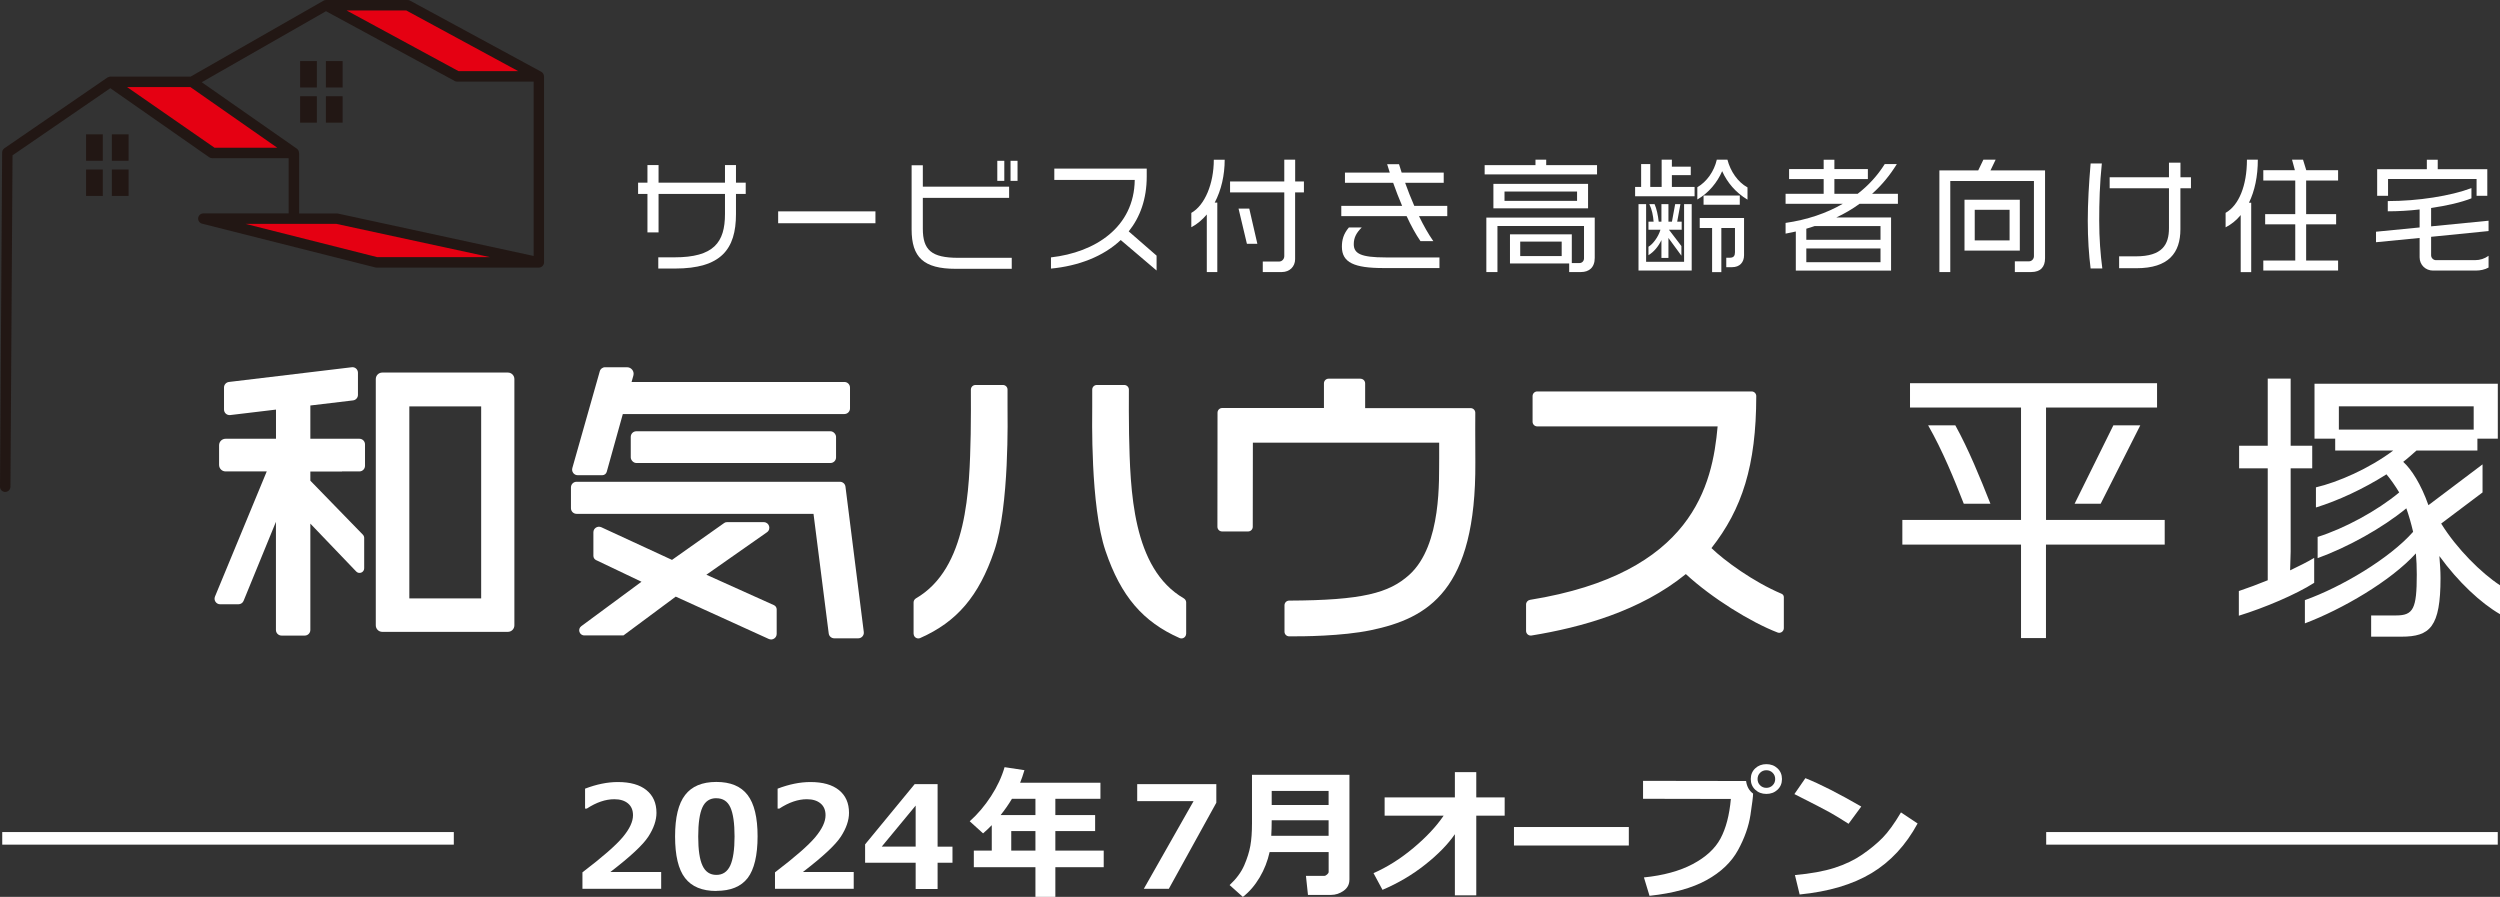
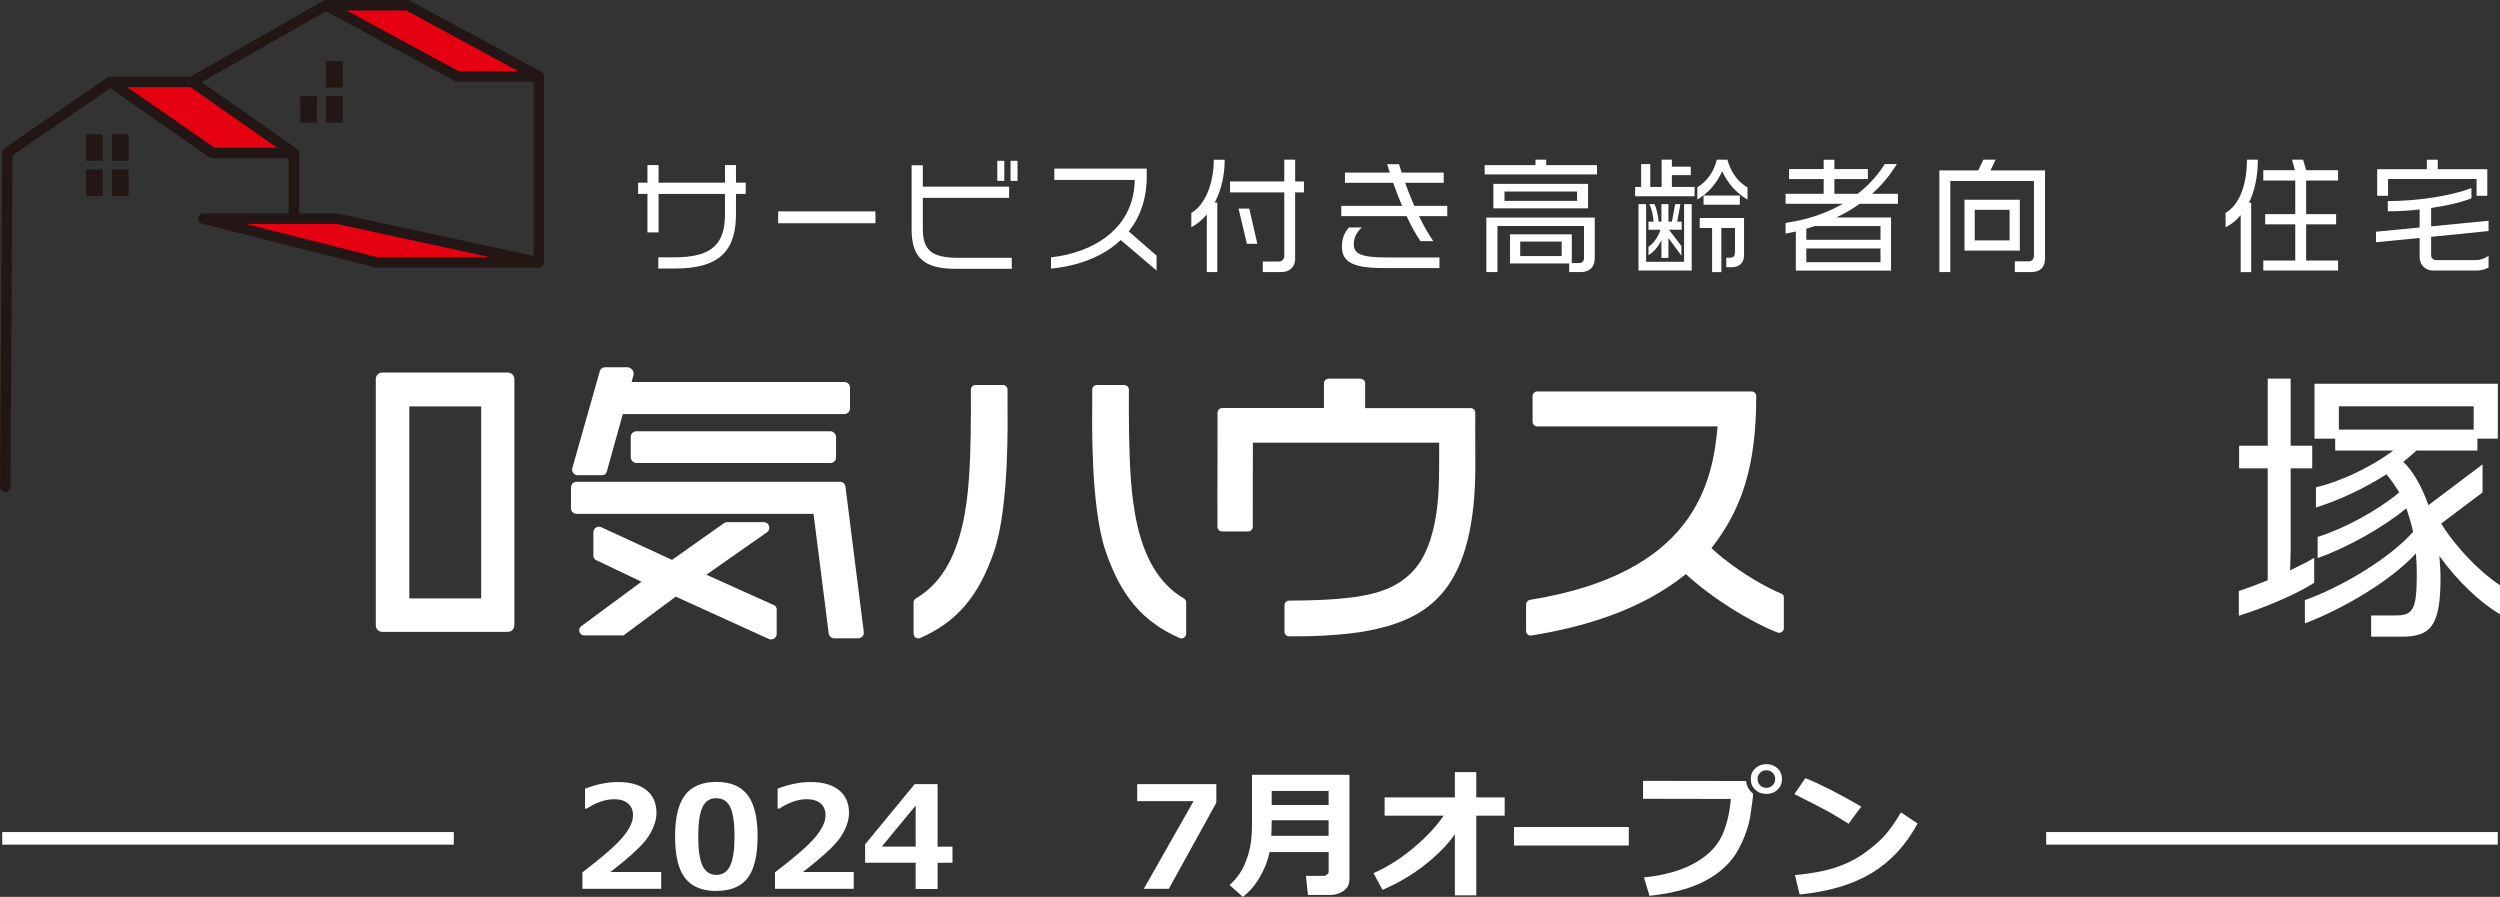
<svg xmlns="http://www.w3.org/2000/svg" id="_レイヤー_2" viewBox="0 0 456.91 163.92">
  <rect x="0" y="0" width="456.91" height="163.92" fill="#333333" stroke="none" />
  <defs>
    <style>.cls-1{fill:#221714;}.cls-1,.cls-2,.cls-3{stroke-width:0px;}.cls-2{fill:#e50012;}.cls-3{fill:#fff;}</style>
  </defs>
  <g id="_レイヤー_2-2">
    <polygon class="cls-2" points="53.71 27.96 38.78 27.96 20.17 14.96 35.09 14.96 53.71 27.96" />
    <polygon class="cls-2" points="98.48 47.96 68.84 47.96 37.17 39.96 61.55 39.96 98.48 47.96" />
    <polygon class="cls-2" points="98.48 13.96 83.56 13.96 59.57 .96 74.49 .96 98.48 13.96" />
    <rect class="cls-1" x="15.73" y="24.55" width="3.06" height="4.83" />
    <rect class="cls-1" x="20.44" y="24.55" width="3.06" height="4.83" />
    <rect class="cls-1" x="15.73" y="30.98" width="3.06" height="4.83" />
    <rect class="cls-1" x="20.44" y="30.98" width="3.06" height="4.83" />
-     <rect class="cls-1" x="54.85" y="11.16" width="3.06" height="4.83" />
    <rect class="cls-1" x="59.56" y="11.16" width="3.06" height="4.83" />
    <rect class="cls-1" x="54.85" y="17.59" width="3.06" height="4.83" />
    <rect class="cls-1" x="59.56" y="17.59" width="3.06" height="4.83" />
    <path class="cls-1" d="M99.43,13.96h-.01c0-.34-.18-.67-.49-.84L74.95.12c-.14-.08-.3-.12-.46-.12h-14.92c-.17,0-.33.06-.47.14h0s-24.26,13.86-24.26,13.86h-14.67s-.08.01-.12.02c-.04,0-.08,0-.12.02-.09.02-.18.06-.25.11-.02,0-.04.01-.05.02L.8,27.1c-.26.18-.41.47-.41.78L0,88.95c0,.53.42.96.95.96h0c.52,0,.95-.42.96-.95l.38-60.57,17.87-12.27,18.07,12.62c.16.11.35.17.55.17h13.97v10.09h-15.58c-.48,0-.89.36-.95.84s.25.93.71,1.04l31.67,8c.08.02.15.03.23.03h29.64c.49,0,.9-.37.95-.85,0-.04,0-.07,0-.1h.01V13.96ZM74.25,1.91l20.46,11.09h-10.91L63.34,1.91h10.92ZM39.21,27l-15.99-11.09h11.57l15.88,11.09h-11.46ZM54.65,28.02c.02-.33-.12-.65-.4-.85l-17.38-12.14L59.58,2.05l23.52,12.75c.14.08.3.12.46.12h13.97v31.86l-35.77-7.75c-.07-.01-.13-.02-.2-.02h-6.89v-10.98h-.01ZM68.96,47l-24.11-6.09h16.6l28.12,6.09h-20.6Z" />
-     <path class="cls-3" d="M62.51,86.16h3.18c.56,0,1.02-.46,1.02-1.02v-3.93c0-.56-.46-1.02-1.02-1.02h-8.97v-6.08l7.8-.93c.51-.06.9-.49.9-1.01v-4.04c0-.61-.52-1.09-1.13-1.01l-22.45,2.69c-.51.06-.9.5-.9,1.01v4.03c0,.61.53,1.08,1.14,1.01l8.36-1v5.33h-9.21c-.66,0-1.19.53-1.19,1.19v3.59c0,.66.53,1.19,1.19,1.19h7.52l-9.46,22.87c-.28.67.22,1.41.94,1.41h3.35c.41,0,.79-.25.94-.63l5.91-14.44v19.77c0,.56.46,1.02,1.02,1.02h4.25c.56,0,1.02-.46,1.02-1.02v-19.44l8.38,8.75c.53.55,1.46.18,1.46-.59v-5.55c0-.22-.09-.43-.24-.59l-9.6-9.87v-1.67h5.79Z" />
    <path class="cls-3" d="M92.82,68.09h-22.95c-.66,0-1.19.53-1.19,1.19v45.01c0,.66.53,1.19,1.19,1.19h22.95c.66,0,1.19-.53,1.19-1.19v-45.01c0-.66-.53-1.19-1.19-1.19ZM87.94,109.37h-13.13v-35.09h13.13v35.09Z" />
    <path class="cls-3" d="M114.6,67.12h-4c-.46-.01-.86.29-.98.73l-5.02,17.7c-.18.65.3,1.3.98,1.3h4.49c.38,0,.72-.25.82-.62l2.94-10.56h40.5c.56,0,1.02-.46,1.02-1.02v-3.82c0-.56-.46-1.02-1.02-1.02h-38.9l.33-1.18c.21-.76-.36-1.5-1.14-1.51Z" />
    <rect class="cls-3" x="115.28" y="78.82" width="37.52" height="5.8" rx="1.02" ry="1.02" />
    <path class="cls-3" d="M104.35,89.07v3.82c0,.56.46,1.02,1.02,1.02h43.31l2.78,21.86c.06.51.5.89,1.01.89h4.39c.61,0,1.09-.54,1.01-1.15l-3.35-26.57c-.06-.51-.5-.89-1.01-.89h-48.14c-.56,0-1.02.46-1.02,1.02Z" />
    <path class="cls-3" d="M122.8,102.32l-12.9-5.96c-.68-.31-1.45.18-1.45.92v4.31c0,.33.19.63.48.77l8.31,3.96-11,8.12c-.73.54-.35,1.69.55,1.69h7.16l9.55-7.09,17.01,7.74c.67.31,1.44-.19,1.44-.93v-4.48c0-.33-.2-.64-.5-.77l-12.35-5.56,11.07-7.76c.82-.57.41-1.85-.58-1.85h-6.75c-.18,0-.35.05-.49.16l-9.55,6.75Z" />
    <path class="cls-3" d="M166.97,115.84v-5.74c0-.31.17-.58.43-.74,9.44-5.48,9.79-19.78,10.01-30.03.05-2.25.04-6.35.03-8.12,0-.47.38-.85.85-.85h5c.47,0,.85.37.85.84,0,.59,0,1.55,0,3.03,0,1.89.37,18.21-2.43,26.46-2.81,8.29-6.85,12.97-13.53,15.92-.56.25-1.2-.16-1.2-.78Z" />
    <path class="cls-3" d="M216.79,115.84v-5.74c0-.31-.17-.58-.43-.74-9.44-5.48-9.79-19.78-10.01-30.03-.05-2.25-.04-6.35-.03-8.12,0-.47-.38-.85-.85-.85h-5c-.47,0-.85.37-.85.84,0,.59,0,1.55,0,3.03,0,1.89-.37,18.21,2.43,26.46,2.81,8.29,6.85,12.97,13.53,15.92.56.25,1.2-.16,1.2-.78Z" />
    <path class="cls-3" d="M248.63,69.21h-5.81c-.47,0-.85.38-.85.85v4.51h-18.6c-.47,0-.85.38-.85.85l-.02,20.86c0,.47.38.85.85.85h4.76c.47,0,.85-.38.85-.85l.02-15.38h34.05v2.98c-.07,3.34.57,15.75-5.48,21.19-3.71,3.33-8.56,4.64-21.94,4.7-.47,0-.85.38-.85.85v4.83c0,.47.37.84.84.85,2.43.02,9.64-.02,14.94-1.12,10.51-2.19,19.25-7.29,19.1-30.7-.03-5.18-.02-7.83-.01-9.04,0-.47-.38-.85-.85-.85h-19.28v-4.52c0-.47-.38-.85-.85-.85Z" />
    <path class="cls-3" d="M280.1,72.39v4.69c0,.47.38.85.85.85h32.97c-.95,10.65-4.47,26.89-34.29,31.7-.41.07-.72.42-.72.84v4.84c0,.52.47.92.98.84,9.13-1.49,19.86-4.44,28.22-11.23,4.72,4.37,11.86,8.79,16.77,10.68.55.21,1.14-.21,1.14-.8v-5.66c0-.27-.16-.52-.41-.62-5.21-2.2-10.49-6.09-12.82-8.35,5.59-7.12,8.18-15.04,8.19-27.78,0-.47-.38-.85-.85-.85h-39.18c-.47,0-.85.38-.85.85Z" />
-     <path class="cls-3" d="M373.93,99.53v17.08h-4.56v-17.08h-21.69v-4.5h21.69v-20.55h-20.29v-4.45h45.15v4.45h-20.29v20.55h21.69v4.5h-21.69ZM358.91,92.07c-1.71-4.4-3.88-9.73-6.52-14.34h4.97c2.43,4.4,4.56,9.63,6.42,14.34h-4.87ZM383.92,92.07h-4.76l7.09-14.34h4.92l-7.25,14.34Z" />
    <path class="cls-3" d="M409.18,112.52v-4.5c1.71-.57,3.47-1.24,5.28-1.97v-20.45h-5.23v-4.14h5.23v-12.27h4.19v12.27h3.94v4.14h-3.94v15.22l-.1,3.42c1.61-.78,3.11-1.5,4.4-2.28v4.56c-3.31,2.12-9.06,4.56-13.77,6.01ZM445.83,101.65c.1,1.29.21,2.59.21,3.99,0,8.96-1.92,10.72-7.14,10.72h-5.54v-3.88h4.56c3.16,0,3.78-1.24,3.78-7.46,0-1.35-.05-2.64-.16-3.88-4.61,5.07-13.46,10.2-20.29,12.79v-4.25c6.68-2.38,15.48-7.61,19.78-12.48-.36-1.55-.78-3-1.24-4.3-4.4,3.62-10.67,7.09-16.21,9.11v-3.88c4.81-1.5,10.87-4.76,14.91-8.13-.78-1.29-1.55-2.38-2.33-3.31-4.25,2.69-8.85,4.81-12.89,6.06v-3.68c3.99-.93,9.73-3.42,14.13-6.73h-10.61v-2.17h-3.78v-10.04h33.5v10.04h-3.73v2.17h-11.13c-.78.67-1.55,1.4-2.43,2.07,1.5,1.35,3.26,4.09,4.61,7.92l9.89-7.46v5.13l-7.56,5.69c2.85,4.61,7.35,9.06,10.77,11.29v5.28c-3.57-2.07-7.66-5.9-11.08-10.61ZM452.1,74.26h-24.64v4.25h24.64v-4.25Z" />
    <path class="cls-3" d="M134.51,35.43v3.7c0,6.44-2.74,9.95-11.14,9.95h-3.06v-2.05h2.97c7.17,0,9.22-2.72,9.22-7.92v-3.67h-12.14v7.03h-2.03v-7.03h-1.71v-2.05h1.71v-3.22h2.03v3.22h12.14v-3.22h2.01v3.22h1.78v2.05h-1.78Z" />
    <path class="cls-3" d="M142.22,40.8v-2.17h17.78v2.17h-17.78Z" />
    <path class="cls-3" d="M174.69,49.13c-5.93,0-8.08-2.12-8.08-7.21v-11.71h2.05v3.9h15.77v2.05h-15.77v5.64c0,3.88,1.55,5.32,6.48,5.32h9.77v2.01h-10.23ZM182.27,33.06v-3.67h1.28v3.67h-1.28ZM184.69,33.06v-3.67h1.28v3.67h-1.28Z" />
    <path class="cls-3" d="M204.84,43.86c-3.22,3.04-7.76,4.75-12.76,5.23v-2.05c8.06-.91,15.2-5.48,15.31-14.15h-14.7v-2.08h16.89v1.46c0,4.09-1.21,7.42-3.29,10.02l5.09,4.43v2.72l-6.55-5.57Z" />
    <path class="cls-3" d="M222,37.03h.48v12.69h-1.92v-10.52c-.8.94-1.73,1.76-2.83,2.33v-2.62c2.47-1.39,4.11-5.34,4.11-9.72h1.99c0,2.81-.62,5.57-1.83,7.85ZM236.7,35.16v12.21c0,1.35-1,2.35-2.42,2.35h-3.49v-1.92h2.99c.52,0,.94-.46.94-.98v-11.66h-9.91v-1.99h9.91v-3.99h1.99v3.99h1.6v1.99h-1.6ZM227.89,44.56l-1.53-6.44h1.96l1.48,6.44h-1.92Z" />
    <path class="cls-3" d="M259.34,39.5c.84,1.73,1.73,3.31,2.62,4.57h-2.35c-.87-1.26-1.73-2.83-2.53-4.57h-11.94v-1.87h11.12c-.59-1.37-1.14-2.81-1.64-4.22h-8.81v-1.87h8.19c-.16-.5-.32-1.03-.48-1.53h2.17c.16.5.32,1.03.48,1.53h7.69v1.87h-7.05c.5,1.41,1.07,2.85,1.67,4.22h6.03v1.87h-5.16ZM252.83,48.99c-5.32,0-7.58-1-7.58-3.9,0-1.21.27-2.33,1.28-3.52h2.35c-.96.96-1.46,1.83-1.46,3.06,0,1.71,1.28,2.42,5.82,2.42h9.84v1.94h-10.25Z" />
    <path class="cls-3" d="M271.34,31.87v-1.69h9.29v-1h1.96v1h9.29v1.69h-20.54ZM288.96,49.72h-2.17v-1.57h-10.82v-5.32h11.3v5.25h1.39c.5,0,.84-.39.84-.87v-5.91h-15.82v8.42h-2.03v-9.95h19.81v7.37c0,1.78-1.07,2.58-2.51,2.58ZM272.94,38.08v-4.47h17.3v4.47h-17.3ZM288.23,35h-13.26v1.71h13.26v-1.71ZM285.42,44.15h-7.58v2.65h7.58v-2.65Z" />
    <path class="cls-3" d="M298.84,35.87v-1.71h1.1v-4.18h1.67v4.18h2.08v-4.98h1.87v1.28h3.45v1.55h-3.45v2.15h4.15v1.71h-10.86ZM299.46,49.45v-12.14h1.39v10.54h6.94v-10.54h1.39v12.14h-9.72ZM305.02,41.98l2.28,2.99v1.76l-2.37-3.24v3.65h-1.28v-3.26c-.55,1.16-1.39,2.17-2.37,2.76v-1.55c.75-.41,1.8-1.76,2.19-3.1h-2.19v-1.48h.94c-.09-1.12-.3-2.21-.78-3.2h.96c.36.82.62,1.99.75,3.2h.5v-3.2h1.28v3.2h.64l.59-3.2h.96l-.59,3.2h.82v1.48h-2.33ZM314.75,31.28c-.89,2.05-2.42,3.95-4.54,5.18v-2.24c1.73-1,3.08-2.92,3.56-5.04h1.94c.55,2.12,1.89,4.11,3.67,5.07v2.24c-2.17-1.3-3.7-3.13-4.63-5.2ZM316.57,48.83h-1.07v-1.73h.68c.68,0,.91-.37.91-1v-4.43h-2.49v8.06h-1.69v-8.06h-2.26v-1.83h8.1v6.8c0,1.32-.8,2.19-2.19,2.19ZM311.35,37.42v-1.69h6.62v1.69h-6.62Z" />
    <path class="cls-3" d="M339.87,37.24c-1.32.96-2.74,1.8-4.27,2.51h10.02v9.7h-17.41v-7.14c-.62.14-1.26.27-1.87.39v-1.96c3.95-.57,7.46-1.76,10.45-3.49h-10.45v-1.83h6.96v-2.69h-6.32v-1.83h6.32v-1.71h1.96v1.71h6.12v1.83h-6.12v2.69h4.25c1.99-1.53,3.65-3.36,4.95-5.43h2.21c-1.28,2.08-2.78,3.88-4.52,5.43h4.72v1.83h-7.01ZM343.69,41.32h-12.05c-.48.18-.98.32-1.51.48v2.03h13.56v-2.51ZM343.69,45.41h-13.56v2.51h13.56v-2.51Z" />
    <path class="cls-3" d="M371.23,49.72h-2.99v-1.96h2.6c.48,0,.89-.43.89-.94v-13.74h-15.29v16.64h-1.99v-18.58h7.1l.94-1.96h2.24l-.94,1.96h9.97v16.07c0,1.58-.82,2.51-2.53,2.51ZM359.04,45.8v-9.29h10.11v9.29h-10.11ZM367.28,38.35h-6.37v5.59h6.37v-5.59Z" />
-     <path class="cls-3" d="M382.09,49.08c-.32-2.49-.52-5.45-.52-8.72s.2-6.69.52-10.48h2.05c-.39,3.7-.48,7.19-.48,10.45s.23,6.19.57,8.74h-2.15ZM398.5,34.41v7.49c0,4.31-2.15,7.12-8.03,7.12h-3.17v-2.17h3.06c4.84,0,6.05-2.15,6.05-5.16v-7.28h-10.84v-2.01h10.84v-2.67h2.1v2.67h1.92v2.01h-1.92Z" />
    <path class="cls-3" d="M411.03,37.05h.41v12.69h-1.92v-10.43c-.78.94-1.69,1.69-2.76,2.24v-2.65c2.4-1.35,3.9-4.93,3.9-9.72h1.99c0,3.06-.57,5.73-1.62,7.87ZM413.65,49.45v-1.83h5.84v-6.62h-5.5v-1.87h5.5v-6.14h-5.84v-1.89h5.77l-.52-1.92h2.01l.59,1.92h5.82v1.89h-5.84v6.14h5.48v1.87h-5.48v6.62h5.84v1.83h-13.67Z" />
    <path class="cls-3" d="M452.47,49.45h-7.81c-1.35,0-2.44-1.03-2.44-2.42v-3.54l-7.97.78v-1.92l7.97-.78v-3.29c-1.94.23-3.95.34-5.82.34v-1.87c5.52,0,11.5-.94,15.29-2.37v1.87c-1.85.73-4.5,1.35-7.37,1.76v3.36l10.5-1.03v1.89l-10.5,1.05v3.38c0,.48.41.89.89.89h7.1c.96,0,1.78-.27,2.51-.8v2.15c-.71.39-1.51.55-2.35.55ZM452.63,35.78v-3.06h-16.18v3.06h-1.99v-4.86h9.08v-1.73h1.99v1.73h9.06v4.86h-1.96Z" />
    <path class="cls-3" d="M120.87,162.44h-14.42v-3.01c3.65-2.78,6.1-4.92,7.36-6.42,1.26-1.51,1.88-2.84,1.88-4.01,0-.93-.3-1.65-.91-2.16-.61-.51-1.44-.77-2.5-.77-1.61,0-3.28.57-5.03,1.71h-.32v-3.64c2.1-.8,4.1-1.21,6-1.21,2.26,0,4,.49,5.22,1.48s1.83,2.37,1.83,4.15c0,1.37-.5,2.82-1.49,4.35-1,1.53-3.31,3.68-6.94,6.46h9.29v3.08Z" />
    <path class="cls-3" d="M130.92,162.84c-2.6,0-4.5-.79-5.72-2.37s-1.82-4.11-1.82-7.6.61-5.98,1.83-7.57,3.12-2.39,5.71-2.39,4.49.79,5.71,2.38,1.83,4.11,1.83,7.56-.61,6.05-1.81,7.62c-1.21,1.57-3.12,2.35-5.73,2.35ZM130.92,145.88c-1.18,0-2.03.56-2.54,1.67s-.77,2.89-.77,5.34.26,4.21.79,5.33c.52,1.12,1.37,1.68,2.53,1.68s2-.57,2.53-1.7c.52-1.13.79-2.91.79-5.33s-.26-4.21-.77-5.32c-.51-1.11-1.36-1.66-2.55-1.66Z" />
    <path class="cls-3" d="M156.06,162.44h-14.42v-3.01c3.65-2.78,6.1-4.92,7.36-6.42,1.26-1.51,1.88-2.84,1.88-4.01,0-.93-.3-1.65-.91-2.16-.61-.51-1.44-.77-2.5-.77-1.61,0-3.28.57-5.03,1.71h-.32v-3.64c2.1-.8,4.1-1.21,6-1.21,2.26,0,4,.49,5.22,1.48s1.83,2.37,1.83,4.15c0,1.37-.5,2.82-1.49,4.35-1,1.53-3.31,3.68-6.94,6.46h9.29v3.08Z" />
    <path class="cls-3" d="M174.08,157.68h-2.72v4.8h-4.01v-4.8h-9.24v-3.36l9.06-11.01h4.19v11.43h2.72v2.95ZM167.35,154.73v-7.5l-6.2,7.5h6.2Z" />
-     <path class="cls-3" d="M201.72,158.49h-8.84v5.43h-3.64v-5.43h-11.26v-3.03h3.28v-4.65c-.5.52-1.03,1.02-1.59,1.5l-2.44-2.21c1.45-1.29,2.74-2.81,3.89-4.58,1.15-1.77,1.97-3.54,2.48-5.31l3.63.55c-.25.86-.52,1.63-.79,2.3h14.68v2.93h-8.24v2.97h7.27v2.93h-7.27v3.57h8.84v3.03ZM184.95,145.99c-.63,1.05-1.32,2.04-2.07,2.97h6.36v-2.97h-4.29ZM184.82,155.46h4.42v-3.57h-4.42v3.57Z" />
    <path class="cls-3" d="M222.3,146.71l-8.68,15.73h-4.57l9.09-16.02h-10.3v-3.11h14.46v3.4Z" />
    <path class="cls-3" d="M246.62,160.8c0,.83-.35,1.5-1.05,2-.7.5-1.47.76-2.33.76h-4.19l-.37-3.48h3.33c.16,0,.34-.08.53-.25.19-.17.29-.32.29-.48v-3.62h-10.79c-.36,1.63-.96,3.18-1.82,4.63s-1.88,2.64-3.07,3.56l-2.42-2.16c1.23-1.14,2.12-2.35,2.67-3.61.55-1.27.92-2.46,1.12-3.57s.3-2.49.3-4.13v-8.84h17.81v19.18ZM242.82,152.75v-2.84h-10.4c0,1.01-.03,1.96-.08,2.84h10.47ZM242.82,147.13v-2.58h-10.4v2.58h10.4Z" />
    <path class="cls-3" d="M265.9,152.46c-1.27,1.85-3.08,3.7-5.44,5.57-2.36,1.87-4.96,3.4-7.79,4.6l-1.64-3.05c2.52-1.11,4.96-2.65,7.31-4.62,2.35-1.97,4.18-3.93,5.5-5.88h-10.78v-3.34h12.84v-4.62h3.91v4.62h5.19v3.34h-5.19v14.55h-3.91v-11.17Z" />
    <path class="cls-3" d="M297.69,154.53h-20.99v-3.38h20.99v3.38Z" />
    <path class="cls-3" d="M320.4,145.02v.03c0,.49-.16,1.79-.48,3.89-.32,2.1-1.08,4.25-2.28,6.44-1.2,2.19-3.11,4.02-5.74,5.47-2.63,1.46-6.1,2.41-10.43,2.87l-1.02-3.36c3.55-.36,6.53-1.17,8.91-2.43s4.08-2.81,5.08-4.67c1-1.86,1.63-4.27,1.9-7.24l-16.05-.03v-3.28l18.83.03c.14,1.02.57,1.78,1.27,2.29ZM325.68,142.38c0,.79-.27,1.44-.81,1.95-.54.51-1.22.77-2.04.77s-1.5-.26-2.04-.77c-.54-.51-.81-1.16-.81-1.95s.27-1.44.81-1.95c.54-.51,1.22-.77,2.04-.77s1.5.26,2.04.77c.54.51.81,1.16.81,1.95ZM323.98,141.24c-.31-.31-.69-.47-1.15-.47s-.84.16-1.15.47c-.31.31-.46.69-.46,1.14s.15.83.46,1.14c.31.31.69.47,1.15.47s.84-.16,1.15-.47.46-.69.46-1.14-.15-.83-.46-1.14Z" />
    <path class="cls-3" d="M340.17,147.41l-2.32,3.15c-1.25-.8-2.36-1.48-3.33-2.03-.97-.55-3.16-1.68-6.57-3.4l2.01-2.91c2.66,1.06,6.06,2.79,10.22,5.19ZM350.47,150.5c-2.15,3.97-4.96,7-8.42,9.08-3.46,2.08-7.84,3.38-13.14,3.9l-.86-3.55c2.89-.26,5.31-.7,7.24-1.32s3.62-1.43,5.07-2.43c1.45-1,2.69-2.02,3.71-3.06,1.02-1.04,2.14-2.58,3.36-4.64l3.05,2.03Z" />
    <rect class="cls-3" x=".41" y="152.07" width="82.53" height="2.3" />
    <rect class="cls-3" x="373.97" y="152.07" width="82.53" height="2.3" />
  </g>
</svg>